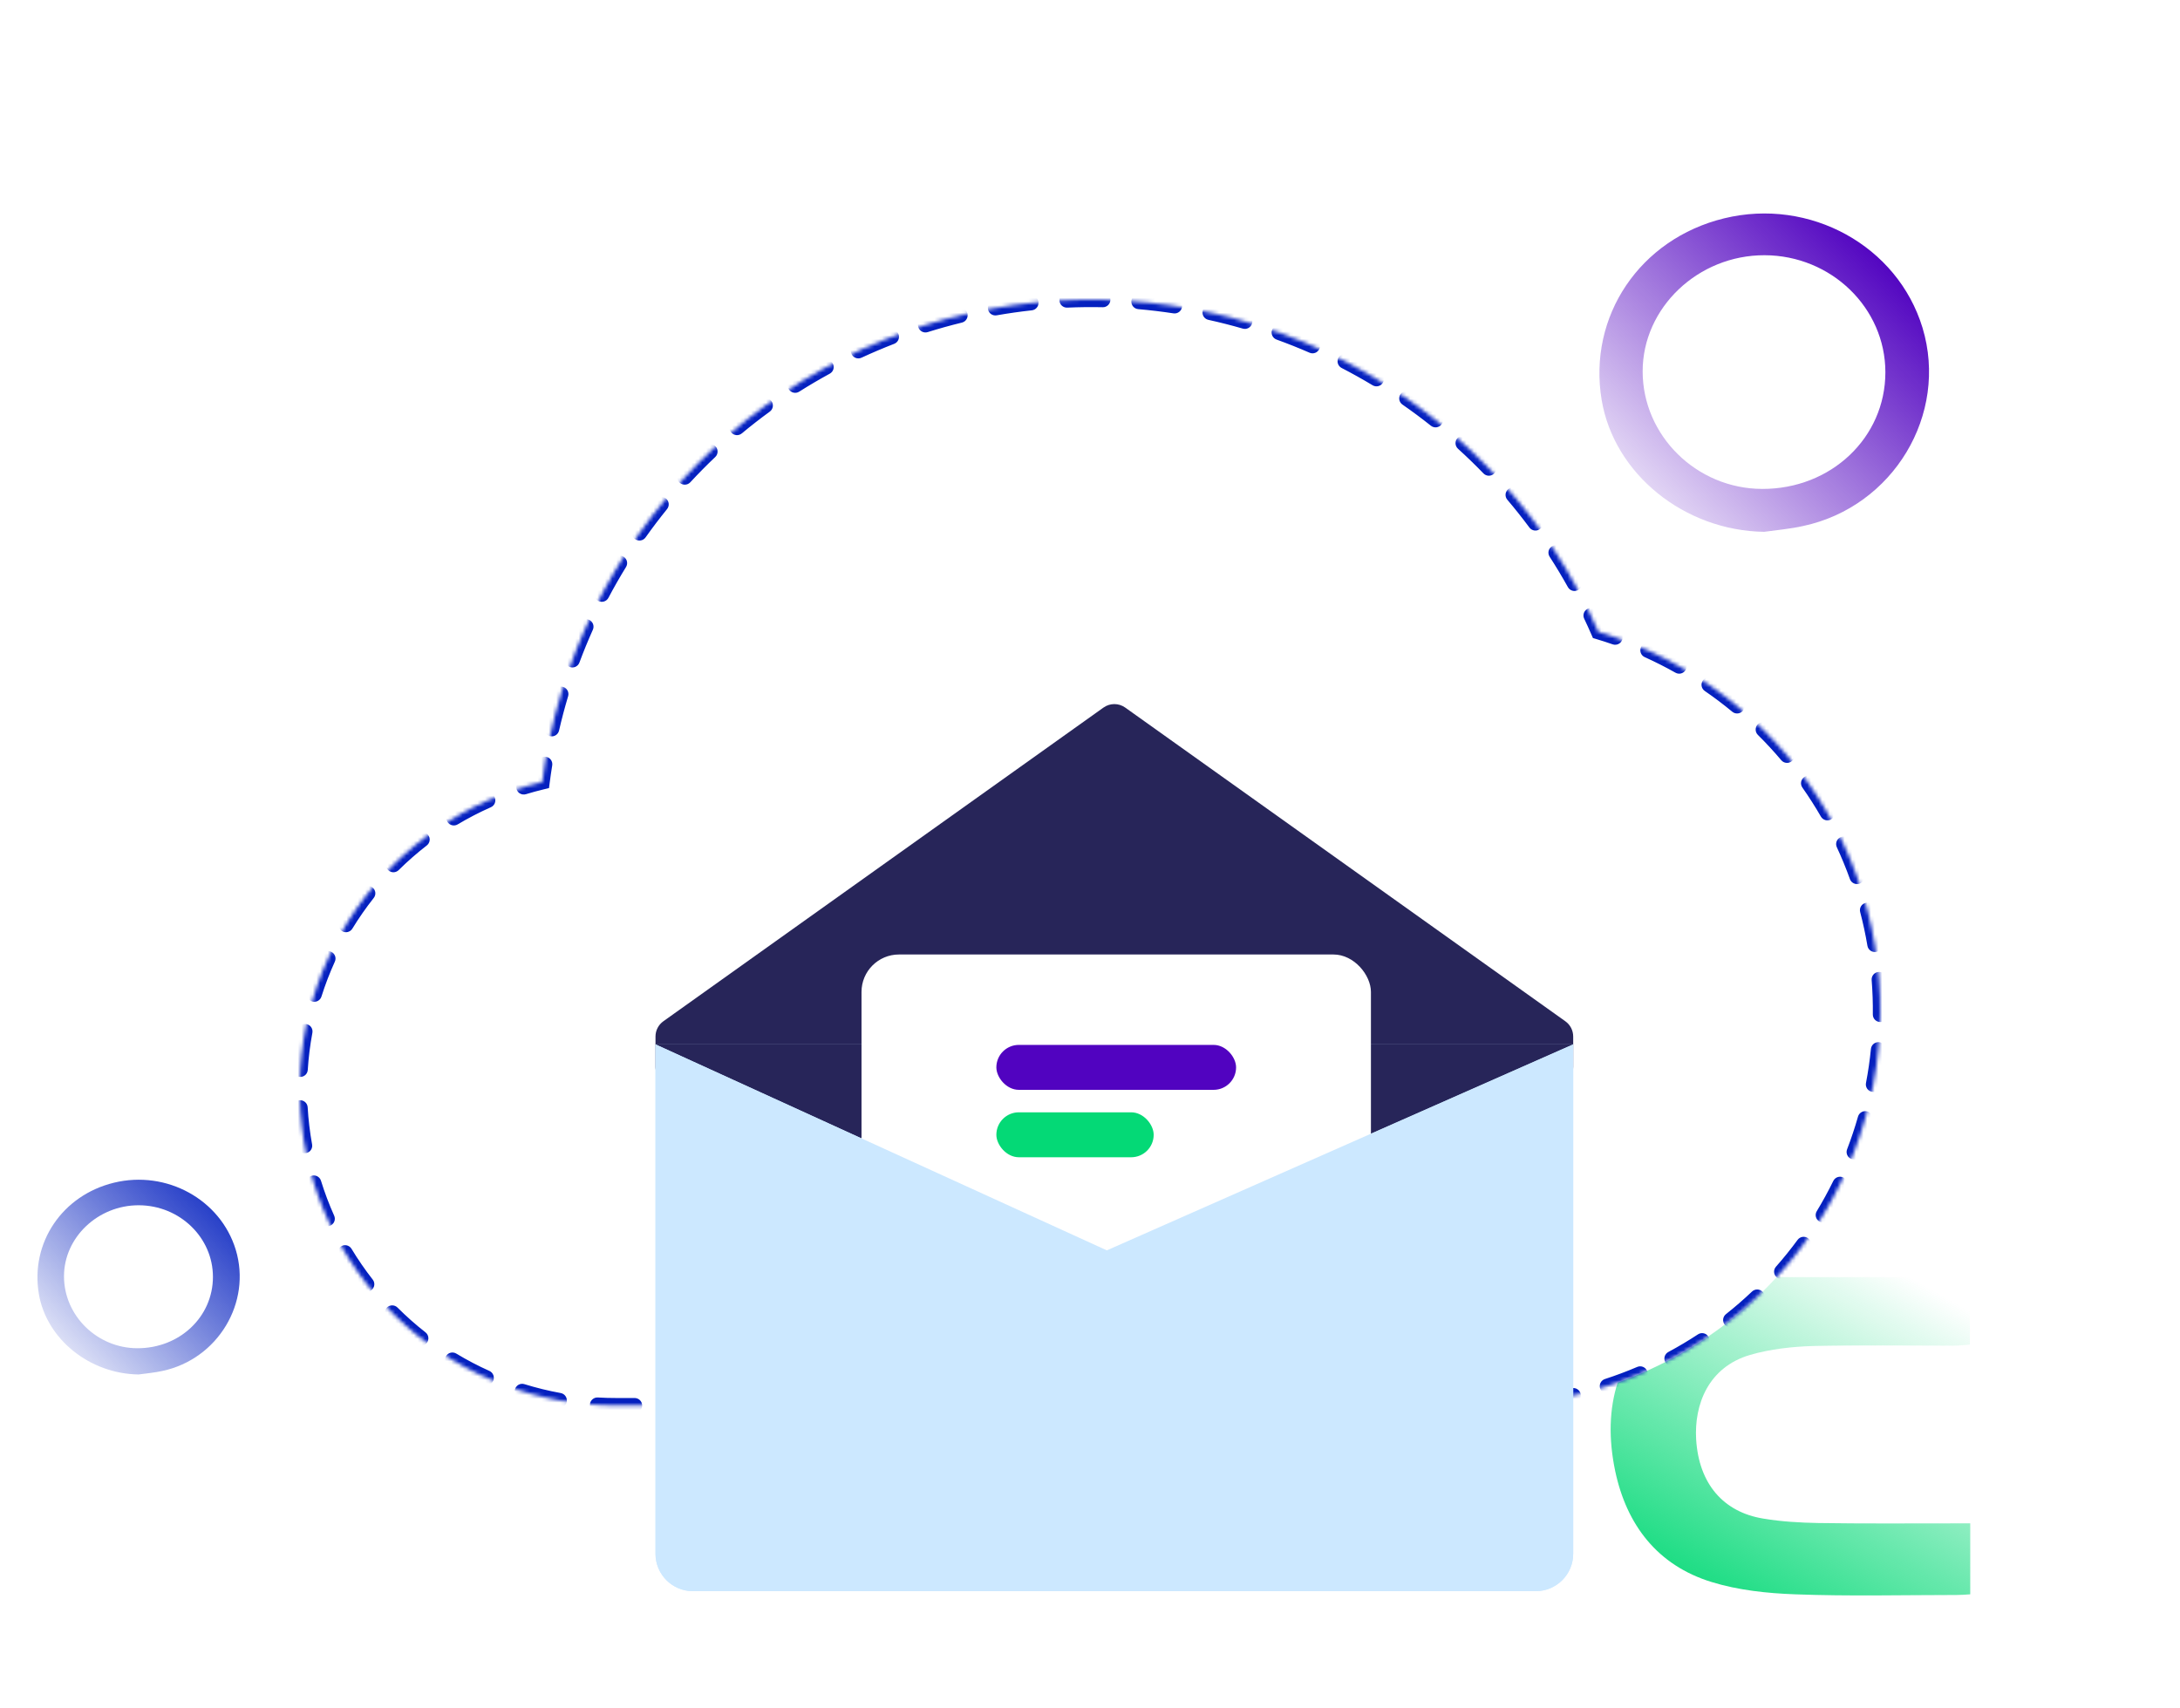
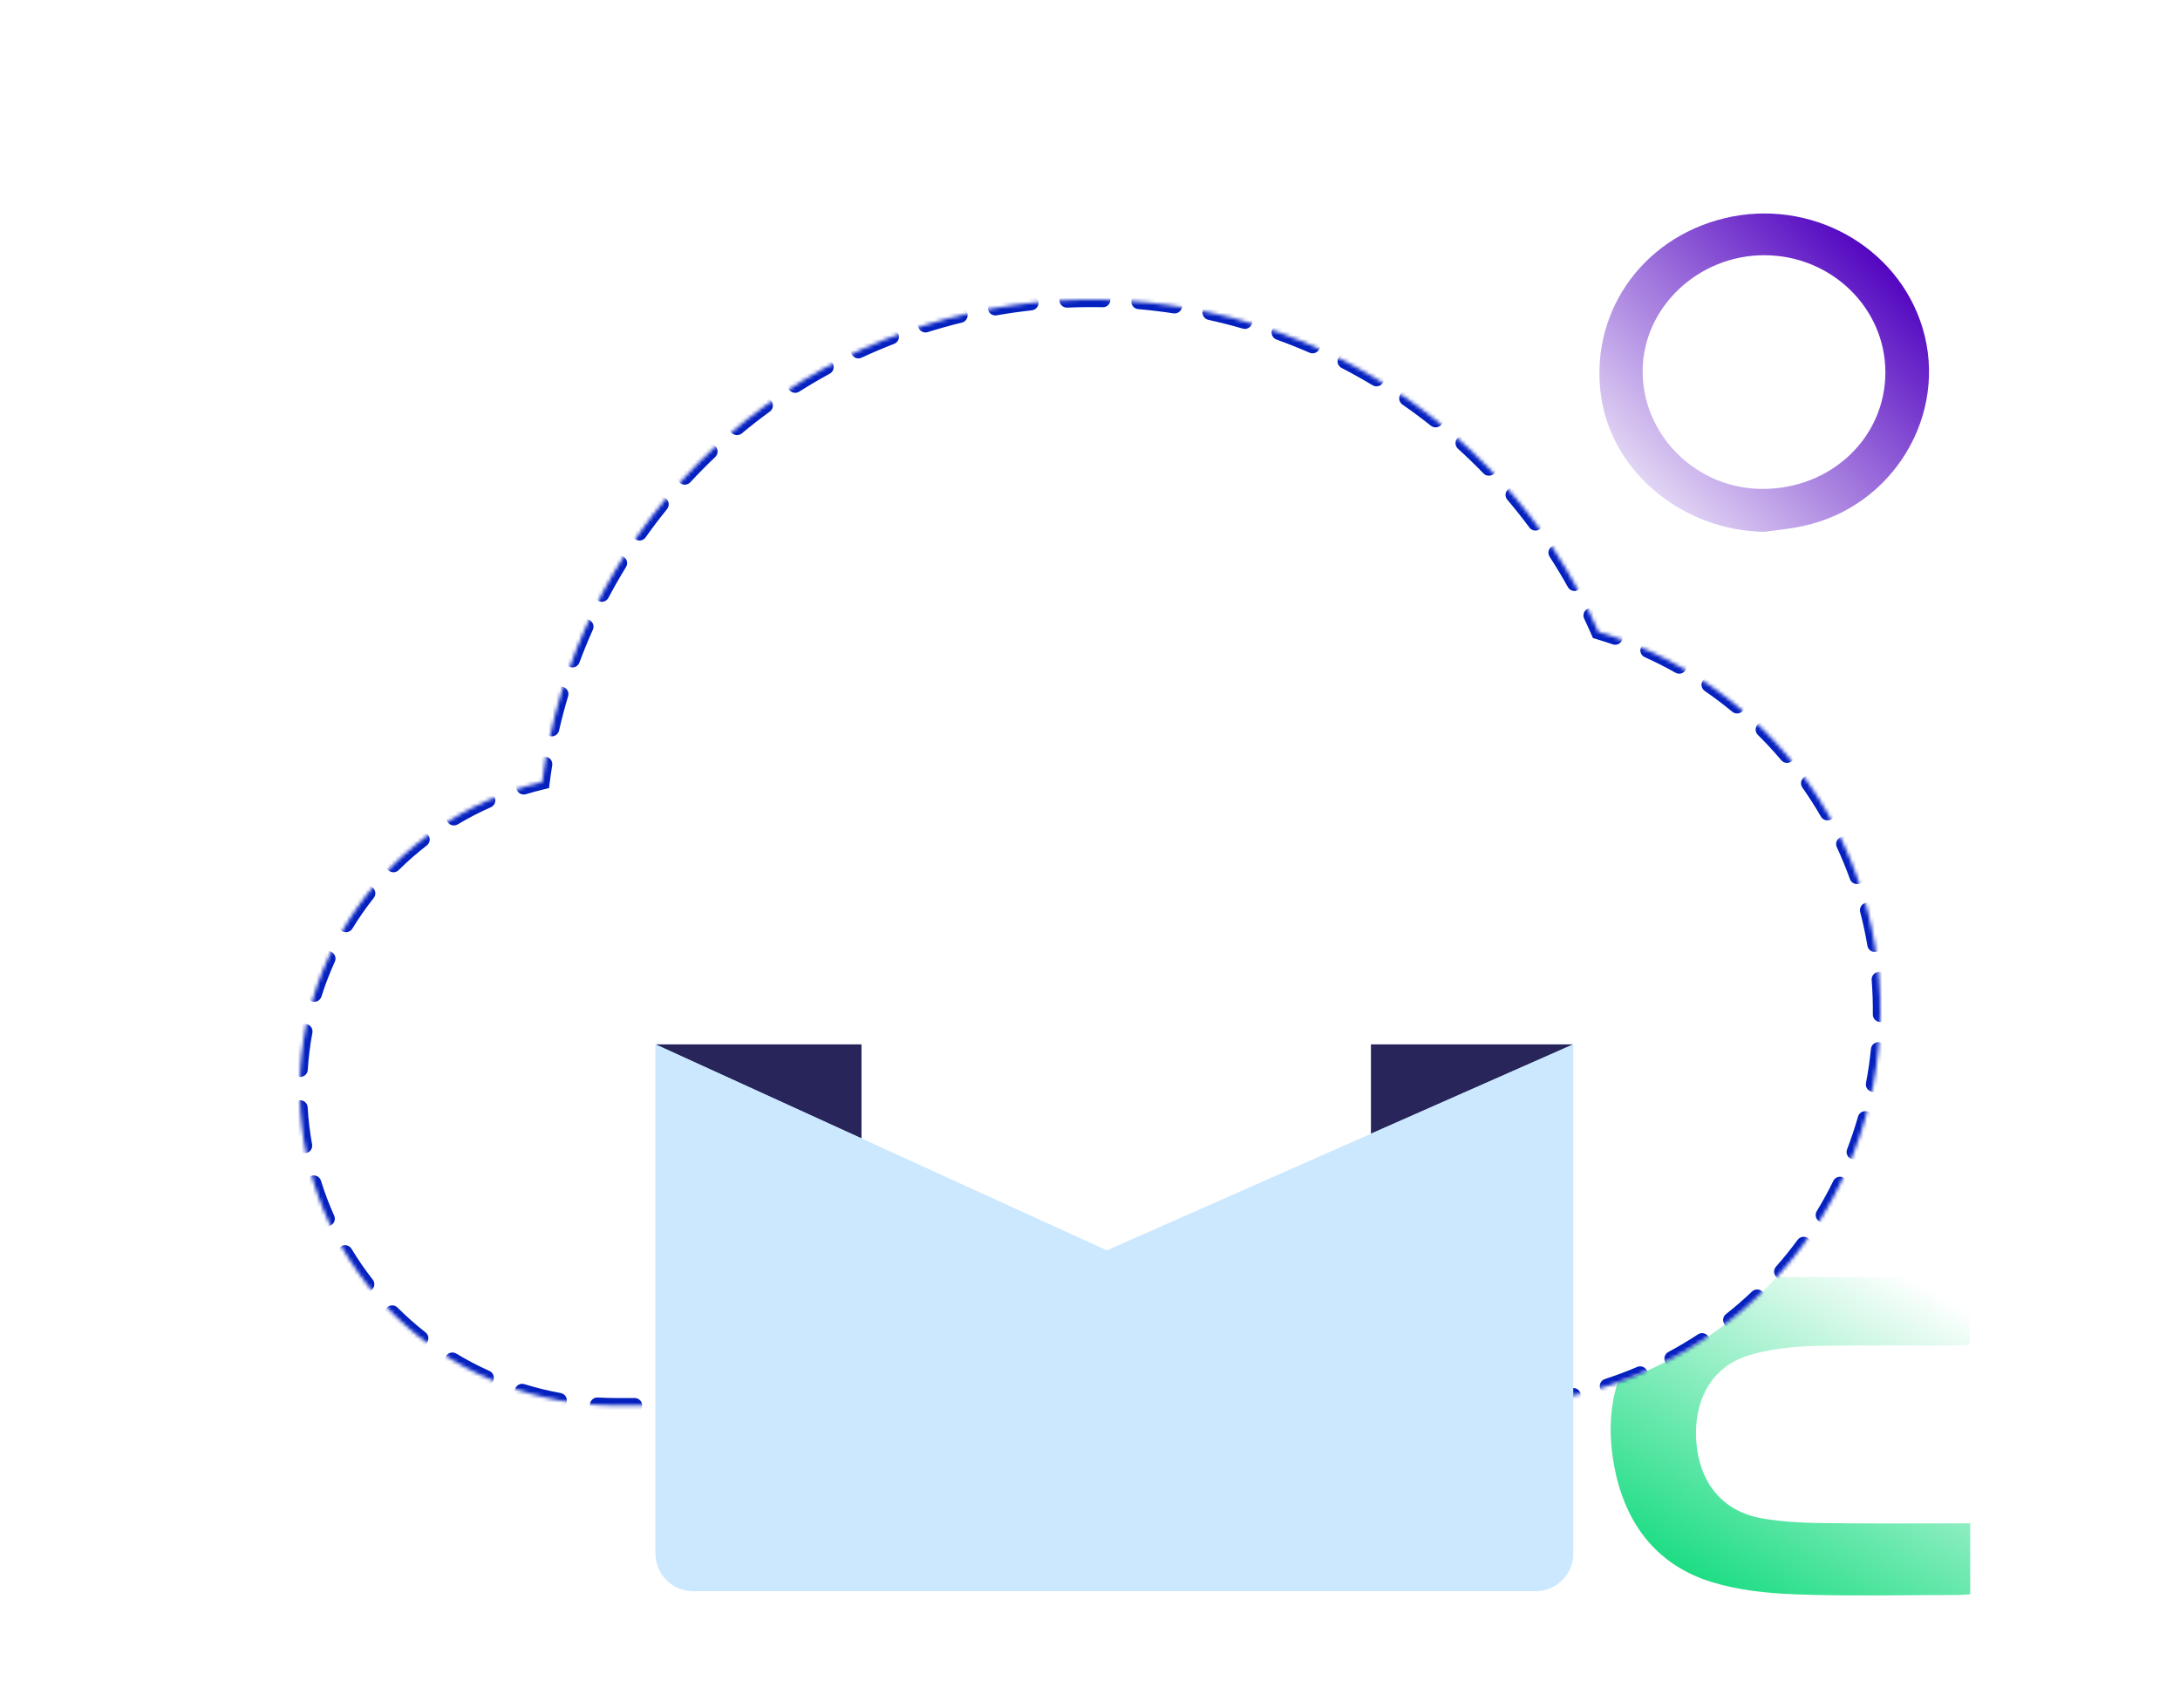
<svg xmlns="http://www.w3.org/2000/svg" width="582" height="456" viewBox="0 0 582 456" fill="none">
  <path d="M526 406.847L526 425.699C524.713 425.79 523.518 425.881 522.323 425.881C507.982 425.881 493.549 426.245 479.208 425.699C471.761 425.426 464.039 424.606 456.96 422.42C442.436 417.958 434.254 407.12 431.22 392.821C427.635 375.699 431.772 360.763 446.021 349.561C453.191 343.914 461.465 341 470.75 341C487.757 341 504.672 341 521.679 341L525.908 341L525.908 359.033C524.437 359.124 522.966 359.306 521.495 359.306C508.993 359.306 496.49 359.124 483.988 359.397C478.38 359.579 472.589 360.217 467.257 361.765C456.041 365.044 452.272 375.062 452.824 384.351C453.559 396.191 460.086 403.75 470.75 405.48C475.622 406.3 480.587 406.573 485.459 406.664C497.318 406.847 509.269 406.755 521.128 406.755L526 406.755L526 406.847Z" fill="url(#paint0_linear_1923_1970)" />
  <g filter="url(#filter0_d_1923_1970)">
    <mask id="path-2-inside-1_1923_1970" fill="white">
      <path fill-rule="evenodd" clip-rule="evenodd" d="M363.326 93.749C391.548 109.507 413.822 134.085 426.732 163.714C450.983 170.97 471.816 186.7 485.432 208.034C499.048 229.367 504.54 254.883 500.907 279.927C497.273 304.972 484.756 327.876 465.638 344.463C446.52 361.05 422.076 370.214 396.762 370.284H164.601C143.909 370.327 123.922 362.772 108.436 349.054C92.949 335.335 83.041 316.409 80.593 295.868C78.145 275.327 83.328 254.603 95.157 237.631C106.987 220.659 124.639 208.621 144.761 203.804C148.897 171.752 163.434 141.94 186.143 118.94C208.853 95.941 238.481 81.022 270.485 76.472C302.489 71.921 335.103 77.991 363.326 93.749Z" />
    </mask>
    <path fill-rule="evenodd" clip-rule="evenodd" d="M363.326 93.749C391.548 109.507 413.822 134.085 426.732 163.714C450.983 170.97 471.816 186.7 485.432 208.034C499.048 229.367 504.54 254.883 500.907 279.927C497.273 304.972 484.756 327.876 465.638 344.463C446.52 361.05 422.076 370.214 396.762 370.284H164.601C143.909 370.327 123.922 362.772 108.436 349.054C92.949 335.335 83.041 316.409 80.593 295.868C78.145 275.327 83.328 254.603 95.157 237.631C106.987 220.659 124.639 208.621 144.761 203.804C148.897 171.752 163.434 141.94 186.143 118.94C208.853 95.941 238.481 81.022 270.485 76.472C302.489 71.921 335.103 77.991 363.326 93.749Z" fill="white" />
    <path d="M426.732 163.714L425.816 164.113L426.001 164.539L426.446 164.672L426.732 163.714ZM363.326 93.749L362.838 94.622L363.326 93.749ZM485.432 208.034L484.589 208.572L485.432 208.034ZM500.907 279.927L501.897 280.071L500.907 279.927ZM465.638 344.463L466.294 345.218L465.638 344.463ZM396.762 370.284V371.284H396.765L396.762 370.284ZM164.601 370.284V369.284H164.598L164.601 370.284ZM80.593 295.868L79.6 295.986L80.593 295.868ZM95.157 237.631L95.978 238.203L95.157 237.631ZM144.761 203.804L144.994 204.776L145.665 204.616L145.753 203.932L144.761 203.804ZM186.143 118.94L185.432 118.238L186.143 118.94ZM270.485 76.472L270.344 75.481V75.481L270.485 76.472ZM425.645 158.911C425.408 158.412 424.811 158.2 424.312 158.436C423.813 158.673 423.601 159.27 423.838 159.769L425.645 158.911ZM419.465 151.286C419.734 151.768 420.343 151.941 420.825 151.672C421.308 151.404 421.481 150.795 421.212 150.312L419.465 151.286ZM416.229 142.02C415.929 141.556 415.31 141.423 414.847 141.723C414.383 142.023 414.25 142.642 414.549 143.105L416.229 142.02ZM409.112 135.262C409.441 135.705 410.067 135.798 410.511 135.468C410.954 135.139 411.047 134.513 410.718 134.069L409.112 135.262ZM404.701 126.494C404.343 126.073 403.712 126.021 403.291 126.379C402.87 126.736 402.819 127.367 403.176 127.788L404.701 126.494ZM396.767 120.716C397.151 121.113 397.784 121.124 398.181 120.74C398.578 120.356 398.588 119.723 398.204 119.326L396.767 120.716ZM391.256 112.595C390.847 112.224 390.214 112.255 389.843 112.664C389.472 113.073 389.503 113.705 389.911 114.076L391.256 112.595ZM382.639 107.895C383.071 108.239 383.7 108.168 384.044 107.735C384.388 107.303 384.316 106.674 383.884 106.33L382.639 107.895ZM376.121 100.558C375.667 100.243 375.044 100.356 374.729 100.809C374.414 101.263 374.526 101.886 374.98 102.201L376.121 100.558ZM366.967 97.017C367.44 97.301 368.055 97.149 368.34 96.675C368.624 96.202 368.472 95.588 367.999 95.303L366.967 97.017ZM359.55 90.586C359.06 90.332 358.456 90.525 358.203 91.016C357.95 91.506 358.142 92.109 358.633 92.363L359.55 90.586ZM350.014 88.261C350.52 88.482 351.109 88.251 351.33 87.745C351.551 87.239 351.32 86.649 350.814 86.428L350.014 88.261ZM341.826 82.847C341.307 82.66 340.733 82.929 340.546 83.448C340.358 83.968 340.627 84.541 341.147 84.728L341.826 82.847ZM332.068 81.779C332.599 81.933 333.153 81.627 333.307 81.097C333.46 80.566 333.154 80.012 332.624 79.858L332.068 81.779ZM323.247 77.474C322.708 77.355 322.174 77.696 322.056 78.236C321.937 78.775 322.278 79.308 322.817 79.427L323.247 77.474ZM313.433 77.681C313.979 77.764 314.489 77.389 314.573 76.843C314.656 76.297 314.281 75.787 313.735 75.704L313.433 77.681ZM304.128 74.555C303.578 74.508 303.093 74.915 303.046 75.465C302.998 76.016 303.405 76.5 303.956 76.548L304.128 74.555ZM294.424 76.034C294.976 76.045 295.433 75.607 295.445 75.055C295.457 74.503 295.019 74.046 294.467 74.034L294.424 76.034ZM284.792 74.142C284.241 74.166 283.813 74.633 283.837 75.184C283.861 75.736 284.328 76.164 284.88 76.14L284.792 74.142ZM275.362 76.867C275.911 76.807 276.308 76.313 276.248 75.764C276.188 75.215 275.694 74.818 275.145 74.878L275.362 76.867ZM265.565 76.24C265.021 76.336 264.658 76.854 264.753 77.398C264.849 77.942 265.367 78.306 265.911 78.21L265.565 76.24ZM256.569 80.165C257.105 80.034 257.434 79.493 257.304 78.957C257.173 78.42 256.632 78.091 256.096 78.222L256.569 80.165ZM246.775 80.815C246.248 80.98 245.955 81.541 246.12 82.068C246.285 82.595 246.846 82.888 247.373 82.723L246.775 80.815ZM238.363 85.874C238.878 85.674 239.135 85.095 238.935 84.58C238.736 84.065 238.157 83.809 237.642 84.008L238.363 85.874ZM228.736 87.788C228.235 88.02 228.017 88.615 228.249 89.116C228.482 89.617 229.076 89.835 229.577 89.603L228.736 87.788ZM221.052 93.895C221.537 93.631 221.716 93.024 221.452 92.539C221.187 92.054 220.58 91.875 220.095 92.139L221.052 93.895ZM211.755 97.043C211.288 97.338 211.149 97.956 211.444 98.423C211.74 98.889 212.357 99.028 212.824 98.733L211.755 97.043ZM204.928 104.095C205.374 103.77 205.473 103.145 205.148 102.698C204.823 102.252 204.197 102.153 203.751 102.478L204.928 104.095ZM196.118 108.422C195.693 108.776 195.635 109.406 195.989 109.831C196.342 110.255 196.973 110.313 197.397 109.96L196.118 108.422ZM190.264 116.301C190.664 115.921 190.681 115.288 190.301 114.887C189.921 114.487 189.288 114.47 188.887 114.85L190.264 116.301ZM182.089 121.735C181.714 122.141 181.739 122.773 182.144 123.148C182.549 123.524 183.182 123.499 183.557 123.094L182.089 121.735ZM177.308 130.306C177.656 129.877 177.59 129.247 177.161 128.899C176.732 128.551 176.102 128.617 175.754 129.046L177.308 130.306ZM169.909 136.753C169.589 137.204 169.696 137.828 170.147 138.147C170.597 138.466 171.221 138.36 171.541 137.909L169.909 136.753ZM166.28 145.872C166.569 145.401 166.422 144.785 165.952 144.496C165.481 144.207 164.865 144.354 164.576 144.824L166.28 145.872ZM159.78 153.225C159.522 153.713 159.708 154.318 160.197 154.576C160.685 154.834 161.29 154.648 161.548 154.16L159.78 153.225ZM157.365 162.737C157.591 162.233 157.365 161.642 156.861 161.416C156.357 161.19 155.766 161.416 155.54 161.92L157.365 162.737ZM151.874 170.872C151.682 171.389 151.945 171.965 152.463 172.158C152.98 172.35 153.556 172.087 153.749 171.569L151.874 170.872ZM150.714 180.617C150.873 180.088 150.572 179.531 150.043 179.372C149.514 179.214 148.957 179.514 148.798 180.043L150.714 180.617ZM146.326 189.395C146.202 189.934 146.538 190.47 147.076 190.594C147.615 190.718 148.151 190.382 148.275 189.843L146.326 189.395ZM146.441 199.209C146.529 198.663 146.159 198.15 145.614 198.061C145.069 197.973 144.555 198.343 144.467 198.888L146.441 199.209ZM139.534 204.188C139.006 204.349 138.708 204.908 138.869 205.436C139.029 205.964 139.588 206.262 140.117 206.101L139.534 204.188ZM130.648 209.624C131.153 209.4 131.381 208.81 131.157 208.305C130.934 207.8 130.343 207.572 129.838 207.795L130.648 209.624ZM120.649 212.548C120.175 212.831 120.02 213.445 120.303 213.919C120.586 214.393 121.199 214.548 121.674 214.265L120.649 212.548ZM113.327 219.958C113.763 219.619 113.843 218.991 113.505 218.555C113.167 218.118 112.538 218.038 112.102 218.376L113.327 219.958ZM104.322 225.196C103.929 225.584 103.926 226.217 104.315 226.61C104.703 227.002 105.336 227.005 105.729 226.617L104.322 225.196ZM98.992 234.146C99.335 233.713 99.261 233.084 98.828 232.741C98.395 232.399 97.766 232.472 97.424 232.905L98.992 234.146ZM91.508 241.392C91.22 241.864 91.369 242.479 91.841 242.767C92.312 243.055 92.927 242.906 93.215 242.435L91.508 241.392ZM88.483 251.359C88.712 250.856 88.49 250.263 87.987 250.035C87.484 249.806 86.891 250.028 86.663 250.531L88.483 251.359ZM82.958 260.189C82.792 260.715 83.084 261.277 83.611 261.443C84.138 261.61 84.699 261.317 84.865 260.791L82.958 260.189ZM82.415 270.59C82.516 270.047 82.158 269.525 81.615 269.424C81.072 269.323 80.55 269.681 80.449 270.224L82.415 270.59ZM79.171 280.488C79.136 281.039 79.554 281.515 80.105 281.549C80.657 281.584 81.132 281.166 81.167 280.615L79.171 280.488ZM81.14 290.716C81.108 290.165 80.635 289.744 80.084 289.776C79.533 289.808 79.112 290.281 79.144 290.832L81.14 290.716ZM80.368 301.104C80.466 301.647 80.987 302.008 81.53 301.91C82.073 301.811 82.434 301.291 82.336 300.748L80.368 301.104ZM84.735 310.56C84.572 310.033 84.012 309.737 83.484 309.901C82.957 310.064 82.661 310.624 82.825 311.152L84.735 310.56ZM86.479 320.829C86.705 321.333 87.297 321.558 87.801 321.332C88.305 321.106 88.53 320.515 88.304 320.011L86.479 320.829ZM92.99 328.96C92.704 328.488 92.09 328.335 91.617 328.621C91.144 328.906 90.992 329.521 91.277 329.994L92.99 328.96ZM97.147 338.511C97.488 338.946 98.116 339.022 98.551 338.682C98.986 338.342 99.063 337.713 98.722 337.278L97.147 338.511ZM105.419 344.841C105.028 344.451 104.395 344.451 104.005 344.841C103.614 345.232 103.614 345.865 104.005 346.255L105.419 344.841ZM111.749 353.116C112.184 353.456 112.812 353.38 113.153 352.945C113.493 352.51 113.417 351.881 112.982 351.541L111.749 353.116ZM121.299 357.277C120.826 356.991 120.212 357.143 119.926 357.616C119.641 358.089 119.793 358.704 120.266 358.989L121.299 357.277ZM129.43 363.79C129.934 364.016 130.526 363.791 130.752 363.287C130.978 362.783 130.753 362.191 130.249 361.965L129.43 363.79ZM139.7 365.537C139.173 365.374 138.613 365.669 138.449 366.196C138.285 366.724 138.58 367.284 139.108 367.448L139.7 365.537ZM149.157 369.909C149.7 370.008 150.221 369.647 150.319 369.104C150.418 368.561 150.057 368.04 149.514 367.941L149.157 369.909ZM159.546 369.141C158.994 369.109 158.521 369.53 158.489 370.081C158.457 370.632 158.878 371.106 159.429 371.138L159.546 369.141ZM169.437 371.284C169.99 371.284 170.437 370.836 170.437 370.284C170.437 369.731 169.99 369.284 169.437 369.284V371.284ZM179.111 369.284C178.558 369.284 178.111 369.731 178.111 370.284C178.111 370.836 178.558 371.284 179.111 371.284V369.284ZM188.784 371.284C189.336 371.284 189.784 370.836 189.784 370.284C189.784 369.731 189.336 369.284 188.784 369.284V371.284ZM198.457 369.284C197.905 369.284 197.457 369.731 197.457 370.284C197.457 370.836 197.905 371.284 198.457 371.284V369.284ZM208.131 371.284C208.683 371.284 209.131 370.836 209.131 370.284C209.131 369.731 208.683 369.284 208.131 369.284V371.284ZM217.804 369.284C217.252 369.284 216.804 369.731 216.804 370.284C216.804 370.836 217.252 371.284 217.804 371.284V369.284ZM227.478 371.284C228.03 371.284 228.478 370.836 228.478 370.284C228.478 369.731 228.03 369.284 227.478 369.284V371.284ZM237.151 369.284C236.599 369.284 236.151 369.731 236.151 370.284C236.151 370.836 236.599 371.284 237.151 371.284V369.284ZM246.825 371.284C247.377 371.284 247.825 370.836 247.825 370.284C247.825 369.731 247.377 369.284 246.825 369.284V371.284ZM256.498 369.284C255.946 369.284 255.498 369.731 255.498 370.284C255.498 370.836 255.946 371.284 256.498 371.284V369.284ZM266.171 371.284C266.724 371.284 267.171 370.836 267.171 370.284C267.171 369.731 266.724 369.284 266.171 369.284V371.284ZM275.845 369.284C275.292 369.284 274.845 369.731 274.845 370.284C274.845 370.836 275.292 371.284 275.845 371.284V369.284ZM285.518 371.284C286.07 371.284 286.518 370.836 286.518 370.284C286.518 369.731 286.07 369.284 285.518 369.284V371.284ZM295.192 369.284C294.639 369.284 294.192 369.731 294.192 370.284C294.192 370.836 294.639 371.284 295.192 371.284V369.284ZM304.865 371.284C305.417 371.284 305.865 370.836 305.865 370.284C305.865 369.731 305.417 369.284 304.865 369.284V371.284ZM314.538 369.284C313.986 369.284 313.538 369.731 313.538 370.284C313.538 370.836 313.986 371.284 314.538 371.284V369.284ZM324.212 371.284C324.764 371.284 325.212 370.836 325.212 370.284C325.212 369.731 324.764 369.284 324.212 369.284V371.284ZM333.885 369.284C333.333 369.284 332.885 369.731 332.885 370.284C332.885 370.836 333.333 371.284 333.885 371.284V369.284ZM343.559 371.284C344.111 371.284 344.559 370.836 344.559 370.284C344.559 369.731 344.111 369.284 343.559 369.284V371.284ZM353.232 369.284C352.68 369.284 352.232 369.731 352.232 370.284C352.232 370.836 352.68 371.284 353.232 371.284V369.284ZM362.905 371.284C363.458 371.284 363.905 370.836 363.905 370.284C363.905 369.731 363.458 369.284 362.905 369.284V371.284ZM372.579 369.284C372.027 369.284 371.579 369.731 371.579 370.284C371.579 370.836 372.027 371.284 372.579 371.284V369.284ZM382.252 371.284C382.805 371.284 383.252 370.836 383.252 370.284C383.252 369.731 382.805 369.284 382.252 369.284V371.284ZM391.926 369.284C391.373 369.284 390.926 369.731 390.926 370.284C390.926 370.836 391.373 371.284 391.926 371.284V369.284ZM401.504 371.165C402.055 371.139 402.481 370.671 402.455 370.119C402.429 369.567 401.961 369.141 401.409 369.167L401.504 371.165ZM410.67 368.316C410.123 368.391 409.74 368.895 409.815 369.442C409.89 369.989 410.394 370.372 410.941 370.297L410.67 368.316ZM420.264 368.594C420.803 368.47 421.139 367.934 421.016 367.396C420.893 366.857 420.356 366.521 419.818 366.644L420.264 368.594ZM428.781 364.167C428.256 364.337 427.969 364.901 428.139 365.427C428.31 365.952 428.874 366.239 429.399 366.069L428.781 364.167ZM438.274 362.742C438.782 362.525 439.018 361.938 438.801 361.43C438.585 360.922 437.997 360.686 437.489 360.902L438.274 362.742ZM445.872 356.877C445.386 357.138 445.203 357.744 445.464 358.231C445.725 358.718 446.331 358.901 446.817 358.64L445.872 356.877ZM454.963 353.795C455.424 353.491 455.553 352.871 455.25 352.41C454.946 351.948 454.326 351.82 453.865 352.123L454.963 353.795ZM461.403 346.677C460.97 347.02 460.897 347.649 461.24 348.082C461.583 348.515 462.212 348.587 462.645 348.244L461.403 346.677ZM469.803 342.034C470.204 341.654 470.221 341.021 469.841 340.62C469.46 340.219 468.827 340.203 468.427 340.583L469.803 342.034ZM474.881 333.89C474.516 334.304 474.555 334.936 474.969 335.301C475.384 335.666 476.016 335.627 476.381 335.212L474.881 333.89ZM482.326 327.833C482.653 327.388 482.557 326.762 482.112 326.435C481.667 326.108 481.041 326.204 480.714 326.649L482.326 327.833ZM485.881 318.919C485.595 319.391 485.746 320.006 486.218 320.292C486.69 320.578 487.305 320.427 487.591 319.955L485.881 318.919ZM492.136 311.64C492.379 311.144 492.174 310.545 491.678 310.302C491.182 310.058 490.583 310.263 490.34 310.759L492.136 311.64ZM494.056 302.236C493.858 302.752 494.115 303.33 494.631 303.528C495.147 303.726 495.725 303.469 495.923 302.953L494.056 302.236ZM498.923 293.965C499.075 293.434 498.767 292.88 498.236 292.729C497.704 292.578 497.151 292.885 497 293.417L498.923 293.965ZM499.147 284.37C499.044 284.912 499.4 285.436 499.942 285.54C500.485 285.643 501.008 285.287 501.112 284.745L499.147 284.37ZM502.473 275.367C502.527 274.818 502.126 274.328 501.577 274.273C501.027 274.218 500.537 274.619 500.482 275.168L502.473 275.367ZM500.994 265.885C500.988 266.437 501.431 266.889 501.984 266.895C502.536 266.901 502.988 266.458 502.994 265.906L500.994 265.885ZM502.672 256.436C502.629 255.885 502.147 255.474 501.597 255.517C501.046 255.56 500.635 256.042 500.678 256.592L502.672 256.436ZM499.538 247.365C499.63 247.91 500.146 248.276 500.69 248.184C501.235 248.092 501.602 247.576 501.51 247.032L499.538 247.365ZM499.516 237.768C499.375 237.234 498.829 236.915 498.295 237.055C497.76 237.195 497.441 237.741 497.581 238.276L499.516 237.768ZM494.824 229.396C495.011 229.916 495.584 230.185 496.104 229.998C496.623 229.811 496.893 229.238 496.706 228.719L494.824 229.396ZM493.103 219.955C492.871 219.454 492.276 219.236 491.775 219.469C491.274 219.701 491.056 220.296 491.289 220.797L493.103 219.955ZM487.003 212.546C487.279 213.024 487.891 213.188 488.369 212.912C488.847 212.636 489.011 212.024 488.735 211.546L487.003 212.546ZM483.637 203.558C483.319 203.106 482.695 202.997 482.244 203.315C481.792 203.632 481.683 204.256 482 204.708L483.637 203.558ZM476.32 197.345C476.677 197.767 477.308 197.82 477.73 197.463C478.152 197.107 478.205 196.476 477.848 196.054L476.32 197.345ZM471.415 189.095C471.023 188.706 470.39 188.71 470.001 189.102C469.613 189.495 469.616 190.128 470.008 190.517L471.415 189.095ZM463.114 184.276C463.54 184.628 464.17 184.569 464.522 184.143C464.874 183.717 464.815 183.087 464.389 182.735L463.114 184.276ZM456.826 177.025C456.371 176.712 455.748 176.827 455.435 177.282C455.123 177.737 455.238 178.36 455.693 178.673L456.826 177.025ZM447.803 173.751C448.284 174.022 448.894 173.852 449.165 173.371C449.437 172.89 449.266 172.28 448.785 172.009L447.803 173.751ZM440.33 167.728C439.827 167.5 439.235 167.724 439.007 168.228C438.78 168.731 439.004 169.323 439.507 169.55L440.33 167.728ZM430.871 166.104C431.392 166.285 431.962 166.01 432.144 165.488C432.326 164.967 432.05 164.397 431.529 164.215L430.871 166.104ZM427.649 163.314C427.004 161.834 426.336 160.366 425.645 158.911L423.838 159.769C424.52 161.204 425.179 162.652 425.816 164.113L427.649 163.314ZM421.212 150.312C419.639 147.49 417.977 144.725 416.229 142.02L414.549 143.105C416.273 145.774 417.913 148.502 419.465 151.286L421.212 150.312ZM410.718 134.069C408.794 131.478 406.787 128.952 404.701 126.494L403.176 127.788C405.234 130.213 407.214 132.705 409.112 135.262L410.718 134.069ZM398.204 119.326C395.963 117.009 393.645 114.764 391.256 112.595L389.911 114.076C392.269 116.216 394.555 118.43 396.767 120.716L398.204 119.326ZM383.884 106.33C381.363 104.326 378.774 102.4 376.121 100.558L374.98 102.201C377.598 104.019 380.152 105.918 382.639 107.895L383.884 106.33ZM367.999 95.303C366.618 94.472 365.223 93.663 363.813 92.876L362.838 94.622C364.229 95.399 365.606 96.197 366.967 97.017L367.999 95.303ZM363.813 92.876C362.403 92.088 360.982 91.325 359.55 90.586L358.633 92.363C360.045 93.092 361.447 93.845 362.838 94.622L363.813 92.876ZM350.814 86.428C347.853 85.135 344.855 83.941 341.826 82.847L341.147 84.728C344.135 85.808 347.093 86.986 350.014 88.261L350.814 86.428ZM332.624 79.858C329.523 78.962 326.396 78.166 323.247 77.474L322.817 79.427C325.924 80.11 329.009 80.895 332.068 81.779L332.624 79.858ZM313.735 75.704C310.548 75.217 307.344 74.834 304.128 74.555L303.956 76.548C307.128 76.823 310.289 77.201 313.433 77.681L313.735 75.704ZM294.467 74.034C291.247 73.965 288.02 74.001 284.792 74.142L284.88 76.14C288.064 76.001 291.247 75.966 294.424 76.034L294.467 74.034ZM275.145 74.878C273.544 75.053 271.943 75.254 270.344 75.481L270.626 77.462C272.203 77.237 273.782 77.039 275.362 76.867L275.145 74.878ZM270.344 75.481C268.745 75.709 267.152 75.962 265.565 76.24L265.911 78.21C267.476 77.936 269.048 77.686 270.626 77.462L270.344 75.481ZM256.096 78.222C252.957 78.986 249.848 79.851 246.775 80.815L247.373 82.723C250.405 81.772 253.472 80.919 256.569 80.165L256.096 78.222ZM237.642 84.008C234.632 85.172 231.662 86.433 228.736 87.788L229.577 89.603C232.463 88.266 235.393 87.022 238.363 85.874L237.642 84.008ZM220.095 92.139C217.264 93.682 214.482 95.317 211.755 97.043L212.824 98.733C215.515 97.031 218.259 95.418 221.052 93.895L220.095 92.139ZM203.751 102.478C201.147 104.373 198.601 106.356 196.118 108.422L197.397 109.96C199.847 107.921 202.359 105.965 204.928 104.095L203.751 102.478ZM188.887 114.85C187.718 115.959 186.567 117.089 185.432 118.238L186.855 119.643C187.975 118.509 189.111 117.395 190.264 116.301L188.887 114.85ZM185.432 118.238C184.297 119.387 183.183 120.553 182.089 121.735L183.557 123.094C184.636 121.927 185.736 120.777 186.855 119.643L185.432 118.238ZM175.754 129.046C173.72 131.555 171.77 134.125 169.909 136.753L171.541 137.909C173.377 135.317 175.3 132.781 177.308 130.306L175.754 129.046ZM164.576 144.824C162.886 147.573 161.286 150.375 159.78 153.225L161.548 154.16C163.034 151.348 164.612 148.584 166.28 145.872L164.576 144.824ZM155.54 161.92C154.222 164.862 152.999 167.847 151.874 170.872L153.749 171.569C154.859 168.585 156.065 165.64 157.365 162.737L155.54 161.92ZM148.798 180.043C147.874 183.128 147.049 186.247 146.326 189.395L148.275 189.843C148.989 186.737 149.803 183.661 150.714 180.617L148.798 180.043ZM144.467 198.888C144.209 200.478 143.976 202.074 143.769 203.676L145.753 203.932C145.957 202.352 146.186 200.777 146.441 199.209L144.467 198.888ZM144.528 202.831C142.846 203.234 141.18 203.687 139.534 204.188L140.117 206.101C141.724 205.612 143.351 205.17 144.994 204.776L144.528 202.831ZM129.838 207.795C126.676 209.195 123.608 210.783 120.649 212.548L121.674 214.265C124.563 212.541 127.56 210.991 130.648 209.624L129.838 207.795ZM112.102 218.376C109.378 220.486 106.779 222.763 104.322 225.196L105.729 226.617C108.129 224.242 110.666 222.018 113.327 219.958L112.102 218.376ZM97.424 232.905C96.356 234.255 95.326 235.64 94.337 237.059L95.978 238.203C96.944 236.817 97.949 235.464 98.992 234.146L97.424 232.905ZM94.337 237.059C93.348 238.479 92.405 239.924 91.508 241.392L93.215 242.435C94.091 241 95.012 239.589 95.978 238.203L94.337 237.059ZM86.663 250.531C85.231 253.678 83.995 256.903 82.958 260.189L84.865 260.791C85.878 257.582 87.085 254.432 88.483 251.359L86.663 250.531ZM80.449 270.224C79.817 273.61 79.389 277.038 79.171 280.488L81.167 280.615C81.38 277.245 81.797 273.898 82.415 270.59L80.449 270.224ZM79.144 290.832C79.243 292.55 79.395 294.269 79.6 295.986L81.586 295.75C81.386 294.072 81.238 292.394 81.14 290.716L79.144 290.832ZM79.6 295.986C79.805 297.704 80.061 299.411 80.368 301.104L82.336 300.748C82.036 299.094 81.786 297.427 81.586 295.75L79.6 295.986ZM82.825 311.152C83.848 314.454 85.069 317.686 86.479 320.829L88.304 320.011C86.927 316.941 85.734 313.785 84.735 310.56L82.825 311.152ZM91.277 329.994C93.057 332.943 95.016 335.788 97.147 338.511L98.722 337.278C96.641 334.619 94.728 331.841 92.99 328.96L91.277 329.994ZM104.005 346.255C105.221 347.472 106.478 348.655 107.773 349.802L109.099 348.305C107.834 347.185 106.607 346.03 105.419 344.841L104.005 346.255ZM107.773 349.802C109.068 350.95 110.394 352.054 111.749 353.116L112.982 351.541C111.659 350.505 110.364 349.426 109.099 348.305L107.773 349.802ZM120.266 358.989C123.226 360.776 126.287 362.379 129.43 363.79L130.249 361.965C127.179 360.587 124.19 359.022 121.299 357.277L120.266 358.989ZM139.108 367.448C142.399 368.469 145.754 369.291 149.157 369.909L149.514 367.941C146.191 367.338 142.914 366.534 139.7 365.537L139.108 367.448ZM159.429 371.138C161.147 371.238 162.873 371.287 164.603 371.284L164.598 369.284C162.909 369.287 161.224 369.239 159.546 369.141L159.429 371.138ZM164.601 371.284H169.437V369.284H164.601V371.284ZM179.111 371.284H188.784V369.284H179.111V371.284ZM198.457 371.284H208.131V369.284H198.457V371.284ZM217.804 371.284H227.478V369.284H217.804V371.284ZM237.151 371.284H246.825V369.284H237.151V371.284ZM256.498 371.284H266.171V369.284H256.498V371.284ZM275.845 371.284H285.518V369.284H275.845V371.284ZM295.192 371.284H304.865V369.284H295.192V371.284ZM314.538 371.284H324.212V369.284H314.538V371.284ZM333.885 371.284H343.559V369.284H333.885V371.284ZM353.232 371.284H362.905V369.284H353.232V371.284ZM372.579 371.284H382.252V369.284H372.579V371.284ZM391.926 371.284H396.762V369.284H391.926V371.284ZM396.765 371.284C398.348 371.279 399.928 371.24 401.504 371.165L401.409 369.167C399.863 369.24 398.313 369.279 396.76 369.284L396.765 371.284ZM410.941 370.297C414.079 369.867 417.189 369.298 420.264 368.594L419.818 366.644C416.801 367.336 413.748 367.894 410.67 368.316L410.941 370.297ZM429.399 366.069C432.405 365.092 435.366 363.982 438.274 362.742L437.489 360.902C434.636 362.119 431.731 363.208 428.781 364.167L429.399 366.069ZM446.817 358.64C449.598 357.149 452.316 355.533 454.963 353.795L453.865 352.123C451.268 353.829 448.601 355.415 445.872 356.877L446.817 358.64ZM462.645 348.244C463.881 347.265 465.098 346.256 466.294 345.218L464.983 343.708C463.809 344.726 462.616 345.716 461.403 346.677L462.645 348.244ZM466.294 345.218C467.489 344.181 468.659 343.119 469.803 342.034L468.427 340.583C467.304 341.648 466.156 342.69 464.983 343.708L466.294 345.218ZM476.381 335.212C478.475 332.837 480.458 330.375 482.326 327.833L480.714 326.649C478.882 329.143 476.936 331.559 474.881 333.89L476.381 335.212ZM487.591 319.955C489.229 317.252 490.745 314.477 492.136 311.64L490.34 310.759C488.975 313.544 487.487 316.266 485.881 318.919L487.591 319.955ZM495.923 302.953C497.054 300.009 498.055 297.01 498.923 293.965L497 293.417C496.148 296.404 495.166 299.347 494.056 302.236L495.923 302.953ZM501.112 284.745C501.408 283.196 501.669 281.638 501.897 280.071L499.917 279.784C499.694 281.321 499.437 282.85 499.147 284.37L501.112 284.745ZM501.897 280.071C502.124 278.505 502.316 276.936 502.473 275.367L500.482 275.168C500.329 276.708 500.14 278.247 499.917 279.784L501.897 280.071ZM502.994 265.906C503.027 262.74 502.92 259.58 502.672 256.436L500.678 256.592C500.921 259.678 501.027 262.778 500.994 265.885L502.994 265.906ZM501.51 247.032C500.983 243.916 500.317 240.825 499.516 237.768L497.581 238.276C498.368 241.275 499.021 244.308 499.538 247.365L501.51 247.032ZM496.706 228.719C495.638 225.751 494.436 222.827 493.103 219.955L491.289 220.797C492.597 223.615 493.776 226.484 494.824 229.396L496.706 228.719ZM488.735 211.546C487.947 210.18 487.127 208.83 486.275 207.496L484.589 208.572C485.425 209.881 486.229 211.206 487.003 212.546L488.735 211.546ZM486.275 207.496C485.423 206.161 484.543 204.848 483.637 203.558L482 204.708C482.89 205.974 483.753 207.262 484.589 208.572L486.275 207.496ZM477.848 196.054C475.804 193.635 473.657 191.314 471.415 189.095L470.008 190.517C472.209 192.694 474.315 194.972 476.32 197.345L477.848 196.054ZM464.389 182.735C461.954 180.72 459.431 178.815 456.826 177.025L455.693 178.673C458.249 180.43 460.725 182.299 463.114 184.276L464.389 182.735ZM448.785 172.009C446.037 170.46 443.216 169.031 440.33 167.728L439.507 169.55C442.339 170.829 445.107 172.232 447.803 173.751L448.785 172.009ZM431.529 164.215C430.039 163.696 428.536 163.209 427.019 162.756L426.446 164.672C427.934 165.117 429.409 165.595 430.871 166.104L431.529 164.215ZM426.732 163.714L424.899 164.513L425.27 165.364L426.159 165.63L426.732 163.714ZM363.326 93.749L362.35 95.495L363.326 93.749ZM485.432 208.034L483.746 209.11L485.432 208.034ZM500.907 279.927L502.886 280.215L500.907 279.927ZM465.638 344.463L466.949 345.974L465.638 344.463ZM396.762 370.284V372.284H396.768L396.762 370.284ZM164.601 370.284V368.284H164.596L164.601 370.284ZM80.593 295.868L78.607 296.105L80.593 295.868ZM95.157 237.631L96.798 238.775L95.157 237.631ZM144.761 203.804L145.227 205.749L146.568 205.428L146.745 204.06L144.761 203.804ZM186.143 118.94L184.72 117.535L186.143 118.94ZM270.485 76.472L270.203 74.492V74.492L270.485 76.472ZM426.548 158.482C426.074 157.484 424.881 157.059 423.883 157.533C422.885 158.007 422.461 159.2 422.935 160.198L426.548 158.482ZM418.591 151.773C419.129 152.738 420.347 153.084 421.312 152.546C422.277 152.008 422.623 150.79 422.085 149.825L418.591 151.773ZM417.069 141.477C416.47 140.55 415.232 140.283 414.304 140.883C413.376 141.482 413.11 142.72 413.709 143.648L417.069 141.477ZM408.309 135.858C408.967 136.745 410.22 136.93 411.107 136.271C411.994 135.613 412.179 134.36 411.52 133.473L408.309 135.858ZM405.463 125.847C404.748 125.005 403.486 124.901 402.644 125.616C401.802 126.331 401.699 127.593 402.414 128.435L405.463 125.847ZM396.048 121.412C396.816 122.206 398.082 122.227 398.876 121.459C399.67 120.691 399.691 119.424 398.923 118.63L396.048 121.412ZM391.928 111.854C391.11 111.112 389.845 111.174 389.102 111.992C388.36 112.809 388.422 114.074 389.24 114.817L391.928 111.854ZM382.016 108.678C382.881 109.366 384.139 109.222 384.827 108.358C385.514 107.493 385.371 106.235 384.506 105.548L382.016 108.678ZM376.691 99.737C375.783 99.107 374.537 99.332 373.907 100.239C373.277 101.146 373.502 102.393 374.41 103.023L376.691 99.737ZM366.452 97.873C367.398 98.443 368.627 98.138 369.196 97.191C369.766 96.245 369.461 95.016 368.514 94.446L366.452 97.873ZM360.009 89.697C359.028 89.191 357.821 89.575 357.314 90.557C356.808 91.538 357.192 92.745 358.174 93.251L360.009 89.697ZM349.614 89.178C350.626 89.62 351.805 89.157 352.247 88.145C352.689 87.133 352.227 85.954 351.214 85.512L349.614 89.178ZM342.166 81.907C341.127 81.531 339.981 82.07 339.605 83.108C339.23 84.147 339.768 85.294 340.807 85.669L342.166 81.907ZM331.79 82.74C332.851 83.047 333.96 82.436 334.267 81.374C334.574 80.314 333.963 79.204 332.902 78.898L331.79 82.74ZM323.462 76.497C322.383 76.26 321.316 76.942 321.079 78.021C320.842 79.1 321.524 80.166 322.603 80.404L323.462 76.497ZM313.282 78.669C314.374 78.836 315.395 78.086 315.561 76.994C315.728 75.902 314.978 74.882 313.886 74.715L313.282 78.669ZM304.215 73.559C303.114 73.464 302.145 74.278 302.049 75.379C301.954 76.479 302.769 77.449 303.869 77.544L304.215 73.559ZM294.403 77.033C295.507 77.057 296.421 76.181 296.445 75.076C296.469 73.972 295.593 73.058 294.488 73.034L294.403 77.033ZM284.749 73.143C283.645 73.191 282.79 74.125 282.838 75.228C282.886 76.332 283.82 77.187 284.923 77.139L284.749 73.143ZM275.471 77.861C276.569 77.741 277.362 76.754 277.242 75.655C277.122 74.557 276.135 73.764 275.037 73.884L275.471 77.861ZM265.392 75.255C264.305 75.446 263.577 76.483 263.768 77.571C263.959 78.659 264.996 79.386 266.084 79.195L265.392 75.255ZM256.805 81.137C257.879 80.875 258.537 79.794 258.275 78.72C258.014 77.647 256.932 76.989 255.859 77.25L256.805 81.137ZM246.476 79.86C245.422 80.191 244.835 81.313 245.166 82.367C245.496 83.421 246.619 84.008 247.673 83.677L246.476 79.86ZM238.724 86.806C239.754 86.408 240.266 85.25 239.868 84.22C239.47 83.189 238.312 82.677 237.282 83.075L238.724 86.806ZM228.316 86.881C227.314 87.345 226.878 88.534 227.342 89.537C227.807 90.539 228.995 90.975 229.998 90.51L228.316 86.881ZM221.531 94.774C222.501 94.245 222.858 93.03 222.33 92.06C221.801 91.091 220.586 90.733 219.617 91.261L221.531 94.774ZM211.22 96.198C210.287 96.788 210.009 98.024 210.599 98.957C211.19 99.891 212.425 100.169 213.359 99.578L211.22 96.198ZM205.516 104.904C206.409 104.254 206.606 103.003 205.956 102.11C205.307 101.217 204.056 101.02 203.162 101.67L205.516 104.904ZM195.478 107.654C194.629 108.361 194.514 109.622 195.22 110.471C195.927 111.32 197.188 111.435 198.037 110.728L195.478 107.654ZM190.952 117.027C191.753 116.266 191.786 115 191.026 114.199C190.266 113.398 189 113.365 188.199 114.125L190.952 117.027ZM181.355 121.056C180.605 121.867 180.654 123.132 181.465 123.883C182.276 124.633 183.541 124.583 184.291 123.773L181.355 121.056ZM178.084 130.936C178.78 130.078 178.649 128.818 177.791 128.123C176.933 127.427 175.674 127.558 174.978 128.416L178.084 130.936ZM169.093 136.175C168.454 137.076 168.667 138.325 169.568 138.963C170.47 139.602 171.718 139.389 172.357 138.487L169.093 136.175ZM167.132 146.396C167.71 145.455 167.417 144.223 166.476 143.644C165.535 143.066 164.303 143.359 163.724 144.3L167.132 146.396ZM158.896 152.758C158.38 153.734 158.753 154.944 159.729 155.46C160.706 155.977 161.916 155.603 162.432 154.627L158.896 152.758ZM158.278 163.146C158.729 162.138 158.278 160.955 157.27 160.503C156.262 160.052 155.079 160.503 154.627 161.511L158.278 163.146ZM150.937 170.523C150.552 171.558 151.079 172.71 152.114 173.095C153.149 173.48 154.301 172.953 154.686 171.918L150.937 170.523ZM151.672 180.904C151.989 179.846 151.388 178.731 150.33 178.414C149.272 178.097 148.157 178.698 147.84 179.756L151.672 180.904ZM145.351 189.171C145.104 190.248 145.776 191.321 146.852 191.569C147.929 191.816 149.002 191.144 149.249 190.067L145.351 189.171ZM147.428 199.369C147.605 198.278 146.864 197.251 145.774 197.074C144.684 196.897 143.656 197.638 143.479 198.728L147.428 199.369ZM139.243 203.231C138.186 203.553 137.59 204.671 137.912 205.727C138.234 206.784 139.351 207.38 140.408 207.058L139.243 203.231ZM131.052 210.538C132.062 210.091 132.519 208.91 132.072 207.9C131.625 206.89 130.443 206.434 129.433 206.881L131.052 210.538ZM120.137 211.689C119.188 212.255 118.878 213.483 119.444 214.431C120.01 215.38 121.237 215.69 122.186 215.124L120.137 211.689ZM113.939 220.748C114.812 220.072 114.972 218.815 114.295 217.942C113.619 217.069 112.363 216.909 111.49 217.586L113.939 220.748ZM103.618 224.485C102.833 225.262 102.827 226.528 103.604 227.313C104.381 228.098 105.647 228.105 106.432 227.328L103.618 224.485ZM99.776 234.766C100.462 233.9 100.315 232.642 99.449 231.957C98.582 231.272 97.325 231.418 96.639 232.285L99.776 234.766ZM90.655 240.871C90.079 241.814 90.377 243.045 91.319 243.62C92.262 244.196 93.493 243.898 94.069 242.956L90.655 240.871ZM89.394 251.773C89.851 250.768 89.407 249.582 88.401 249.124C87.396 248.667 86.21 249.111 85.753 250.117L89.394 251.773ZM82.005 259.888C81.672 260.941 82.257 262.065 83.31 262.397C84.363 262.729 85.487 262.145 85.819 261.092L82.005 259.888ZM83.398 270.774C83.6 269.688 82.884 268.643 81.799 268.441C80.713 268.238 79.668 268.954 79.466 270.04L83.398 270.774ZM78.173 280.425C78.103 281.527 78.94 282.478 80.042 282.547C81.145 282.617 82.095 281.78 82.165 280.678L78.173 280.425ZM82.139 290.658C82.075 289.555 81.129 288.713 80.026 288.777C78.923 288.841 78.081 289.787 78.145 290.89L82.139 290.658ZM79.384 301.282C79.581 302.369 80.621 303.091 81.708 302.894C82.795 302.697 83.517 301.656 83.32 300.569L79.384 301.282ZM85.691 310.264C85.364 309.209 84.243 308.619 83.188 308.946C82.133 309.273 81.543 310.393 81.87 311.448L85.691 310.264ZM85.567 321.239C86.019 322.246 87.203 322.697 88.21 322.245C89.218 321.793 89.669 320.609 89.217 319.601L85.567 321.239ZM93.846 328.444C93.275 327.498 92.046 327.194 91.1 327.765C90.154 328.335 89.85 329.564 90.421 330.51L93.846 328.444ZM96.36 339.127C97.041 339.997 98.298 340.15 99.168 339.469C100.037 338.789 100.191 337.532 99.51 336.662L96.36 339.127ZM106.126 344.134C105.345 343.353 104.079 343.353 103.298 344.134C102.517 344.915 102.516 346.181 103.297 346.962L106.126 344.134ZM111.132 353.903C112.002 354.584 113.259 354.431 113.94 353.561C114.621 352.692 114.468 351.435 113.599 350.754L111.132 353.903ZM121.816 356.421C120.87 355.85 119.641 356.154 119.07 357.099C118.499 358.045 118.803 359.274 119.749 359.845L121.816 356.421ZM129.021 364.702C130.028 365.154 131.212 364.704 131.664 363.697C132.117 362.689 131.667 361.505 130.659 361.053L129.021 364.702ZM139.997 364.582C138.942 364.255 137.821 364.845 137.494 365.9C137.167 366.955 137.757 368.075 138.812 368.403L139.997 364.582ZM148.978 370.893C150.065 371.09 151.106 370.369 151.303 369.283C151.501 368.196 150.779 367.155 149.693 366.957L148.978 370.893ZM159.604 368.143C158.502 368.078 157.555 368.92 157.491 370.023C157.426 371.125 158.268 372.072 159.371 372.136L159.604 368.143ZM169.437 372.284C170.542 372.284 171.437 371.388 171.437 370.284C171.437 369.179 170.542 368.284 169.437 368.284V372.284ZM179.111 368.284C178.006 368.284 177.111 369.179 177.111 370.284C177.111 371.388 178.006 372.284 179.111 372.284V368.284ZM188.784 372.284C189.889 372.284 190.784 371.388 190.784 370.284C190.784 369.179 189.889 368.284 188.784 368.284V372.284ZM198.457 368.284C197.353 368.284 196.457 369.179 196.457 370.284C196.457 371.388 197.353 372.284 198.457 372.284V368.284ZM208.131 372.284C209.235 372.284 210.131 371.388 210.131 370.284C210.131 369.179 209.235 368.284 208.131 368.284V372.284ZM217.804 368.284C216.7 368.284 215.804 369.179 215.804 370.284C215.804 371.388 216.7 372.284 217.804 372.284V368.284ZM227.478 372.284C228.582 372.284 229.478 371.388 229.478 370.284C229.478 369.179 228.582 368.284 227.478 368.284V372.284ZM237.151 368.284C236.047 368.284 235.151 369.179 235.151 370.284C235.151 371.388 236.047 372.284 237.151 372.284V368.284ZM246.825 372.284C247.929 372.284 248.825 371.388 248.825 370.284C248.825 369.179 247.929 368.284 246.825 368.284V372.284ZM256.498 368.284C255.393 368.284 254.498 369.179 254.498 370.284C254.498 371.388 255.393 372.284 256.498 372.284V368.284ZM266.171 372.284C267.276 372.284 268.171 371.388 268.171 370.284C268.171 369.179 267.276 368.284 266.171 368.284V372.284ZM275.845 368.284C274.74 368.284 273.845 369.179 273.845 370.284C273.845 371.388 274.74 372.284 275.845 372.284V368.284ZM285.518 372.284C286.623 372.284 287.518 371.388 287.518 370.284C287.518 369.179 286.623 368.284 285.518 368.284V372.284ZM295.192 368.284C294.087 368.284 293.192 369.179 293.192 370.284C293.192 371.388 294.087 372.284 295.192 372.284V368.284ZM304.865 372.284C305.97 372.284 306.865 371.388 306.865 370.284C306.865 369.179 305.97 368.284 304.865 368.284V372.284ZM314.538 368.284C313.434 368.284 312.538 369.179 312.538 370.284C312.538 371.388 313.434 372.284 314.538 372.284V368.284ZM324.212 372.284C325.316 372.284 326.212 371.388 326.212 370.284C326.212 369.179 325.316 368.284 324.212 368.284V372.284ZM333.885 368.284C332.781 368.284 331.885 369.179 331.885 370.284C331.885 371.388 332.781 372.284 333.885 372.284V368.284ZM343.559 372.284C344.663 372.284 345.559 371.388 345.559 370.284C345.559 369.179 344.663 368.284 343.559 368.284V372.284ZM353.232 368.284C352.128 368.284 351.232 369.179 351.232 370.284C351.232 371.388 352.128 372.284 353.232 372.284V368.284ZM362.905 372.284C364.01 372.284 364.905 371.388 364.905 370.284C364.905 369.179 364.01 368.284 362.905 368.284V372.284ZM372.579 368.284C371.474 368.284 370.579 369.179 370.579 370.284C370.579 371.388 371.474 372.284 372.579 372.284V368.284ZM382.252 372.284C383.357 372.284 384.252 371.388 384.252 370.284C384.252 369.179 383.357 368.284 382.252 368.284V372.284ZM391.926 368.284C390.821 368.284 389.926 369.179 389.926 370.284C389.926 371.388 390.821 372.284 391.926 372.284V368.284ZM401.551 372.164C402.654 372.112 403.506 371.175 403.454 370.072C403.402 368.969 402.465 368.116 401.362 368.168L401.551 372.164ZM410.534 367.325C409.44 367.475 408.674 368.484 408.824 369.578C408.974 370.672 409.983 371.438 411.077 371.288L410.534 367.325ZM420.488 369.569C421.564 369.322 422.237 368.249 421.991 367.172C421.744 366.096 420.671 365.423 419.595 365.67L420.488 369.569ZM428.472 363.216C427.422 363.557 426.847 364.685 427.188 365.736C427.53 366.786 428.658 367.361 429.708 367.02L428.472 363.216ZM438.666 363.662C439.682 363.228 440.154 362.053 439.721 361.037C439.288 360.021 438.113 359.549 437.097 359.982L438.666 363.662ZM445.4 355.996C444.426 356.518 444.06 357.73 444.582 358.703C445.104 359.677 446.316 360.043 447.29 359.521L445.4 355.996ZM455.512 354.63C456.435 354.024 456.692 352.784 456.085 351.861C455.479 350.938 454.239 350.681 453.316 351.287L455.512 354.63ZM460.782 345.893C459.916 346.579 459.771 347.837 460.457 348.703C461.143 349.568 462.401 349.714 463.266 349.028L460.782 345.893ZM470.492 342.759C471.293 341.999 471.326 340.733 470.566 339.932C469.806 339.131 468.54 339.097 467.739 339.857L470.492 342.759ZM474.131 333.228C473.4 334.057 473.48 335.321 474.308 336.051C475.136 336.782 476.4 336.702 477.131 335.874L474.131 333.228ZM483.132 328.425C483.786 327.535 483.594 326.283 482.704 325.629C481.814 324.975 480.562 325.167 479.908 326.057L483.132 328.425ZM485.025 318.4C484.453 319.345 484.755 320.575 485.7 321.147C486.645 321.72 487.874 321.418 488.447 320.473L485.025 318.4ZM493.034 312.08C493.52 311.088 493.11 309.89 492.118 309.404C491.126 308.917 489.928 309.327 489.442 310.319L493.034 312.08ZM493.122 301.878C492.727 302.909 493.241 304.066 494.273 304.462C495.304 304.858 496.461 304.343 496.857 303.312L493.122 301.878ZM499.885 294.239C500.188 293.176 499.572 292.07 498.51 291.767C497.447 291.464 496.341 292.08 496.038 293.142L499.885 294.239ZM498.165 284.182C497.958 285.267 498.67 286.315 499.755 286.522C500.84 286.729 501.887 286.017 502.094 284.932L498.165 284.182ZM503.468 275.467C503.577 274.367 502.775 273.387 501.676 273.278C500.577 273.168 499.597 273.97 499.487 275.069L503.468 275.467ZM499.994 265.874C499.983 266.979 500.869 267.884 501.973 267.895C503.078 267.907 503.982 267.021 503.994 265.916L499.994 265.874ZM503.669 256.357C503.582 255.256 502.62 254.434 501.518 254.52C500.417 254.607 499.595 255.57 499.681 256.671L503.669 256.357ZM498.552 247.532C498.736 248.621 499.768 249.355 500.857 249.17C501.946 248.986 502.68 247.954 502.496 246.865L498.552 247.532ZM500.483 237.514C500.203 236.446 499.109 235.807 498.041 236.087C496.972 236.368 496.333 237.461 496.614 238.529L500.483 237.514ZM493.883 229.735C494.257 230.774 495.403 231.313 496.443 230.939C497.482 230.565 498.021 229.419 497.647 228.38L493.883 229.735ZM494.01 219.534C493.545 218.532 492.356 218.097 491.354 218.562C490.352 219.027 489.917 220.216 490.382 221.218L494.01 219.534ZM486.137 213.046C486.689 214.002 487.912 214.33 488.869 213.778C489.826 213.226 490.153 212.002 489.601 211.046L486.137 213.046ZM484.455 202.983C483.82 202.079 482.572 201.861 481.669 202.497C480.765 203.132 480.547 204.379 481.182 205.283L484.455 202.983ZM475.557 197.991C476.27 198.834 477.531 198.94 478.375 198.227C479.219 197.514 479.325 196.252 478.612 195.409L475.557 197.991ZM472.119 188.384C471.334 187.607 470.067 187.614 469.29 188.399C468.513 189.184 468.52 190.45 469.305 191.227L472.119 188.384ZM462.477 185.047C463.328 185.751 464.589 185.632 465.293 184.78C465.997 183.929 465.878 182.669 465.027 181.965L462.477 185.047ZM457.392 176.201C456.482 175.575 455.237 175.806 454.611 176.716C453.986 177.626 454.216 178.871 455.127 179.497L457.392 176.201ZM447.312 174.622C448.274 175.165 449.494 174.824 450.036 173.862C450.579 172.9 450.238 171.68 449.276 171.138L447.312 174.622ZM440.742 166.816C439.735 166.362 438.551 166.809 438.096 167.816C437.641 168.823 438.089 170.007 439.096 170.462L440.742 166.816ZM430.542 167.048C431.585 167.411 432.725 166.86 433.088 165.817C433.452 164.774 432.901 163.634 431.857 163.271L430.542 167.048ZM428.566 162.915C427.917 161.424 427.244 159.946 426.548 158.482L422.935 160.198C423.612 161.624 424.267 163.062 424.899 164.513L428.566 162.915ZM422.085 149.825C420.502 146.984 418.829 144.201 417.069 141.477L413.709 143.648C415.422 146.299 417.05 149.008 418.591 151.773L422.085 149.825ZM411.52 133.473C409.584 130.865 407.563 128.321 405.463 125.847L402.414 128.435C404.458 130.844 406.424 133.319 408.309 135.858L411.52 133.473ZM398.923 118.63C396.667 116.298 394.333 114.038 391.928 111.854L389.24 114.817C391.581 116.942 393.852 119.141 396.048 121.412L398.923 118.63ZM384.506 105.548C381.969 103.529 379.363 101.591 376.691 99.737L374.41 103.023C377.01 104.828 379.547 106.714 382.016 108.678L384.506 105.548ZM368.514 94.446C367.125 93.61 365.72 92.795 364.301 92.003L362.35 95.495C363.732 96.267 365.099 97.06 366.452 97.873L368.514 94.446ZM364.301 92.003C362.881 91.21 361.45 90.442 360.009 89.697L358.174 93.251C359.576 93.976 360.969 94.724 362.35 95.495L364.301 92.003ZM351.214 85.512C348.233 84.21 345.215 83.008 342.166 81.907L340.807 85.669C343.775 86.741 346.712 87.911 349.614 89.178L351.214 85.512ZM332.902 78.898C329.78 77.995 326.632 77.194 323.462 76.497L322.603 80.404C325.688 81.082 328.752 81.861 331.79 82.74L332.902 78.898ZM313.886 74.715C310.677 74.225 307.452 73.84 304.215 73.559L303.869 77.544C307.02 77.817 310.159 78.192 313.282 78.669L313.886 74.715ZM294.488 73.034C291.246 72.965 287.998 73.001 284.749 73.143L284.923 77.139C288.086 77.001 291.248 76.966 294.403 77.033L294.488 73.034ZM275.037 73.884C273.425 74.06 271.813 74.263 270.203 74.492L270.766 78.452C272.333 78.229 273.902 78.032 275.471 77.861L275.037 73.884ZM270.203 74.492C268.594 74.72 266.99 74.975 265.392 75.255L266.084 79.195C267.639 78.922 269.2 78.674 270.766 78.452L270.203 74.492ZM255.859 77.25C252.699 78.019 249.57 78.89 246.476 79.86L247.673 83.677C250.684 82.733 253.729 81.885 256.805 81.137L255.859 77.25ZM237.282 83.075C234.251 84.247 231.261 85.516 228.316 86.881L229.998 90.51C232.864 89.182 235.774 87.947 238.724 86.806L237.282 83.075ZM219.617 91.261C216.766 92.814 213.966 94.461 211.22 96.198L213.359 99.578C216.031 97.888 218.757 96.285 221.531 94.774L219.617 91.261ZM203.162 101.67C200.541 103.578 197.978 105.573 195.478 107.654L198.037 110.728C200.47 108.703 202.965 106.761 205.516 104.904L203.162 101.67ZM188.199 114.125C187.022 115.241 185.863 116.378 184.72 117.535L187.567 120.346C188.678 119.22 189.807 118.113 190.952 117.027L188.199 114.125ZM184.72 117.535C183.578 118.692 182.456 119.866 181.355 121.056L184.291 123.773C185.363 122.614 186.455 121.472 187.567 120.346L184.72 117.535ZM174.978 128.416C172.929 130.942 170.967 133.53 169.093 136.175L172.357 138.487C174.181 135.913 176.091 133.394 178.084 130.936L174.978 128.416ZM163.724 144.3C162.023 147.068 160.412 149.888 158.896 152.758L162.432 154.627C163.908 151.834 165.475 149.089 167.132 146.396L163.724 144.3ZM154.627 161.511C153.3 164.473 152.07 167.478 150.937 170.523L154.686 171.918C155.788 168.954 156.986 166.029 158.278 163.146L154.627 161.511ZM147.84 179.756C146.91 182.862 146.08 186.002 145.351 189.171L149.249 190.067C149.959 186.983 150.767 183.927 151.672 180.904L147.84 179.756ZM143.479 198.728C143.22 200.329 142.986 201.936 142.778 203.548L146.745 204.06C146.947 202.49 147.175 200.927 147.428 199.369L143.479 198.728ZM144.296 201.859C142.593 202.266 140.908 202.724 139.243 203.231L140.408 207.058C141.996 206.574 143.603 206.138 145.227 205.749L144.296 201.859ZM129.433 206.881C126.234 208.297 123.13 209.903 120.137 211.689L122.186 215.124C125.041 213.421 128.002 211.889 131.052 210.538L129.433 206.881ZM111.49 217.586C108.734 219.721 106.105 222.024 103.618 224.485L106.432 227.328C108.803 224.981 111.311 222.784 113.939 220.748L111.49 217.586ZM96.639 232.285C95.559 233.65 94.517 235.052 93.517 236.488L96.798 238.775C97.753 237.405 98.746 236.069 99.776 234.766L96.639 232.285ZM93.517 236.488C92.516 237.923 91.562 239.385 90.655 240.871L94.069 242.956C94.934 241.538 95.844 240.144 96.798 238.775L93.517 236.488ZM85.753 250.117C84.304 253.301 83.053 256.564 82.005 259.888L85.819 261.092C86.82 257.922 88.012 254.81 89.394 251.773L85.753 250.117ZM79.466 270.04C78.826 273.466 78.394 276.934 78.173 280.425L82.165 280.678C82.375 277.349 82.788 274.041 83.398 270.774L79.466 270.04ZM78.145 290.89C78.246 292.628 78.4 294.367 78.607 296.105L82.579 295.631C82.382 293.974 82.235 292.315 82.139 290.658L78.145 290.89ZM78.607 296.105C78.814 297.843 79.073 299.569 79.384 301.282L83.32 300.569C83.024 298.935 82.776 297.289 82.579 295.631L78.607 296.105ZM81.87 311.448C82.905 314.789 84.14 318.058 85.567 321.239L89.217 319.601C87.856 316.568 86.678 313.451 85.691 310.264L81.87 311.448ZM90.421 330.51C92.221 333.495 94.204 336.373 96.36 339.127L99.51 336.662C97.454 334.035 95.563 331.29 93.846 328.444L90.421 330.51ZM103.297 346.962C104.528 348.194 105.799 349.391 107.109 350.551L109.762 347.557C108.512 346.45 107.3 345.309 106.126 344.134L103.297 346.962ZM107.109 350.551C108.42 351.712 109.761 352.829 111.132 353.903L113.599 350.754C112.291 349.73 111.011 348.664 109.762 347.557L107.109 350.551ZM119.749 359.845C122.744 361.653 125.84 363.274 129.021 364.702L130.659 361.053C127.626 359.691 124.672 358.145 121.816 356.421L119.749 359.845ZM138.812 368.403C142.141 369.436 145.536 370.268 148.978 370.893L149.693 366.957C146.41 366.361 143.172 365.567 139.997 364.582L138.812 368.403ZM159.371 372.136C161.109 372.238 162.854 372.287 164.605 372.284L164.596 368.284C162.927 368.287 161.262 368.24 159.604 368.143L159.371 372.136ZM164.601 372.284H169.437V368.284H164.601V372.284ZM179.111 372.284H188.784V368.284H179.111V372.284ZM198.457 372.284H208.131V368.284H198.457V372.284ZM217.804 372.284H227.478V368.284H217.804V372.284ZM237.151 372.284H246.825V368.284H237.151V372.284ZM256.498 372.284H266.171V368.284H256.498V372.284ZM275.845 372.284H285.518V368.284H275.845V372.284ZM295.192 372.284H304.865V368.284H295.192V372.284ZM314.538 372.284H324.212V368.284H314.538V372.284ZM333.885 372.284H343.559V368.284H333.885V372.284ZM353.232 372.284H362.905V368.284H353.232V372.284ZM372.579 372.284H382.252V368.284H372.579V372.284ZM391.926 372.284H396.762V368.284H391.926V372.284ZM396.768 372.284C398.366 372.279 399.961 372.239 401.551 372.164L401.362 368.168C399.831 368.241 398.296 368.279 396.757 368.284L396.768 372.284ZM411.077 371.288C414.244 370.854 417.384 370.28 420.488 369.569L419.595 365.67C416.606 366.354 413.583 366.907 410.534 367.325L411.077 371.288ZM429.708 367.02C432.743 366.034 435.731 364.913 438.666 363.662L437.097 359.982C434.271 361.187 431.394 362.266 428.472 363.216L429.708 367.02ZM447.29 359.521C450.096 358.017 452.84 356.385 455.512 354.63L453.316 351.287C450.743 352.977 448.102 354.547 445.4 355.996L447.29 359.521ZM463.266 349.028C464.514 348.039 465.742 347.021 466.949 345.974L464.328 342.952C463.165 343.961 461.983 344.941 460.782 345.893L463.266 349.028ZM466.949 345.974C468.156 344.927 469.337 343.855 470.492 342.759L467.739 339.857C466.627 340.912 465.49 341.944 464.328 342.952L466.949 345.974ZM477.131 335.874C479.245 333.477 481.247 330.991 483.132 328.425L479.908 326.057C478.093 328.527 476.166 330.92 474.131 333.228L477.131 335.874ZM488.447 320.473C490.099 317.745 491.63 314.944 493.034 312.08L489.442 310.319C488.09 313.077 486.617 315.774 485.025 318.4L488.447 320.473ZM496.857 303.312C497.998 300.34 499.009 297.312 499.885 294.239L496.038 293.142C495.195 296.102 494.221 299.016 493.122 301.878L496.857 303.312ZM502.094 284.932C502.393 283.369 502.657 281.796 502.886 280.215L498.928 279.64C498.707 281.163 498.452 282.677 498.165 284.182L502.094 284.932ZM502.886 280.215C503.116 278.633 503.309 277.05 503.468 275.467L499.487 275.069C499.335 276.594 499.149 278.118 498.928 279.64L502.886 280.215ZM503.994 265.916C504.028 262.721 503.919 259.531 503.669 256.357L499.681 256.671C499.922 259.727 500.027 262.797 499.994 265.874L503.994 265.916ZM502.496 246.865C501.964 243.72 501.292 240.6 500.483 237.514L496.614 238.529C497.393 241.5 498.039 244.504 498.552 247.532L502.496 246.865ZM497.647 228.38C496.569 225.385 495.356 222.433 494.01 219.534L490.382 221.218C491.677 224.009 492.845 226.851 493.883 229.735L497.647 228.38ZM489.601 211.046C488.805 209.667 487.977 208.304 487.118 206.957L483.746 209.11C484.574 210.406 485.371 211.719 486.137 213.046L489.601 211.046ZM487.118 206.957C486.258 205.611 485.37 204.285 484.455 202.983L481.182 205.283C482.063 206.537 482.918 207.813 483.746 209.11L487.118 206.957ZM478.612 195.409C476.549 192.967 474.382 190.624 472.119 188.384L469.305 191.227C471.484 193.384 473.57 195.64 475.557 197.991L478.612 195.409ZM465.027 181.965C462.569 179.931 460.021 178.008 457.392 176.201L455.127 179.497C457.658 181.237 460.11 183.089 462.477 185.047L465.027 181.965ZM449.276 171.138C446.502 169.574 443.655 168.132 440.742 166.816L439.096 170.462C441.9 171.729 444.642 173.117 447.312 174.622L449.276 171.138ZM431.857 163.271C430.354 162.747 428.837 162.256 427.306 161.798L426.159 165.63C427.633 166.071 429.094 166.544 430.542 167.048L431.857 163.271Z" fill="#0420BF" mask="url(#path-2-inside-1_1923_1970)" />
  </g>
-   <path fill-rule="evenodd" clip-rule="evenodd" d="M175 276.762C175 275.145 175.781 273.629 177.098 272.69L294.598 188.929C296.334 187.69 298.666 187.69 300.402 188.929L417.902 272.69C419.219 273.629 420 275.145 420 276.762L420 284.86C420 287.621 417.761 289.86 415 289.86H180C177.239 289.86 175 287.621 175 284.86V276.762Z" fill="#272559" />
  <path d="M175 278.86H420V414.86C420 420.382 415.523 424.86 410 424.86H185C179.477 424.86 175 420.382 175 414.86V278.86Z" fill="#CCE8FF" />
  <path d="M295.492 333.86L175 278.86H420L295.492 333.86Z" fill="#272559" />
  <rect x="230" y="254.86" width="136" height="120" rx="10" fill="white" />
-   <path fill-rule="evenodd" clip-rule="evenodd" d="M420 414.86V278.86L295.492 333.86L175 278.86V414.86C175 420.382 179.477 424.86 185 424.86H410C415.523 424.86 420 420.382 420 414.86Z" fill="#CCE8FF" />
-   <rect x="266" y="279" width="64" height="12" rx="6" fill="#5103C0" />
-   <rect x="266" y="297" width="42" height="12" rx="6" fill="#04D976" />
+   <path fill-rule="evenodd" clip-rule="evenodd" d="M420 414.86V278.86L295.492 333.86L175 278.86V414.86H410C415.523 424.86 420 420.382 420 414.86Z" fill="#CCE8FF" />
  <path d="M470.992 142C449.688 141.709 430.898 126.57 427.594 106.772C423.895 84.452 437.802 63.781 460.291 58.298C483.174 52.718 506.599 65.625 513.257 87.509C520.26 110.654 505.465 135.304 481.398 140.447C477.946 141.224 474.445 141.515 470.992 142ZM503.344 99.397C503.344 82.22 488.894 68.197 471.091 68.148C453.337 68.1 438.542 82.171 438.542 99.154C438.542 116.331 452.942 130.5 470.45 130.549C488.845 130.597 503.344 116.865 503.344 99.397Z" fill="url(#paint1_linear_1923_1970)" />
-   <path d="M36.995 367C23.922 366.822 12.392 357.56 10.364 345.449C8.095 331.794 16.629 319.148 30.428 315.794C44.47 312.38 58.845 320.276 62.93 333.664C67.228 347.824 58.149 362.904 43.381 366.05C41.262 366.525 39.114 366.703 36.995 367ZM56.847 340.937C56.847 330.429 47.981 321.85 37.056 321.82C26.161 321.79 17.083 330.399 17.083 340.788C17.083 351.297 25.919 359.965 36.662 359.994C47.95 360.024 56.847 351.623 56.847 340.937Z" fill="url(#paint2_linear_1923_1970)" />
  <defs>
    <filter id="filter0_d_1923_1970" x="0" y="0" width="582" height="455.284" filterUnits="userSpaceOnUse" color-interpolation-filters="sRGB">
      <feFlood flood-opacity="0" result="BackgroundImageFix" />
      <feColorMatrix in="SourceAlpha" type="matrix" values="0 0 0 0 0 0 0 0 0 0 0 0 0 0 0 0 0 0 127 0" result="hardAlpha" />
      <feOffset dy="5" />
      <feGaussianBlur stdDeviation="40" />
      <feColorMatrix type="matrix" values="0 0 0 0 0.094 0 0 0 0 0.192 0 0 0 0 0.325 0 0 0 0.1 0" />
      <feBlend mode="normal" in2="BackgroundImageFix" result="effect1_dropShadow_1923_1970" />
      <feBlend mode="normal" in="SourceGraphic" in2="effect1_dropShadow_1923_1970" result="shape" />
    </filter>
    <linearGradient id="paint0_linear_1923_1970" x1="456" y1="436" x2="510" y2="341" gradientUnits="userSpaceOnUse">
      <stop stop-color="#04D976" />
      <stop offset="1" stop-color="#04D976" stop-opacity="0" />
    </linearGradient>
    <linearGradient id="paint1_linear_1923_1970" x1="502.2" y1="67.692" x2="426.825" y2="141.822" gradientUnits="userSpaceOnUse">
      <stop stop-color="#5103C0" />
      <stop offset="1" stop-color="#5103C0" stop-opacity="0" />
    </linearGradient>
    <linearGradient id="paint2_linear_1923_1970" x1="64" y1="315" x2="10" y2="367" gradientUnits="userSpaceOnUse">
      <stop stop-color="#0420BF" />
      <stop offset="1" stop-color="#0420BF" stop-opacity="0" />
    </linearGradient>
  </defs>
</svg>